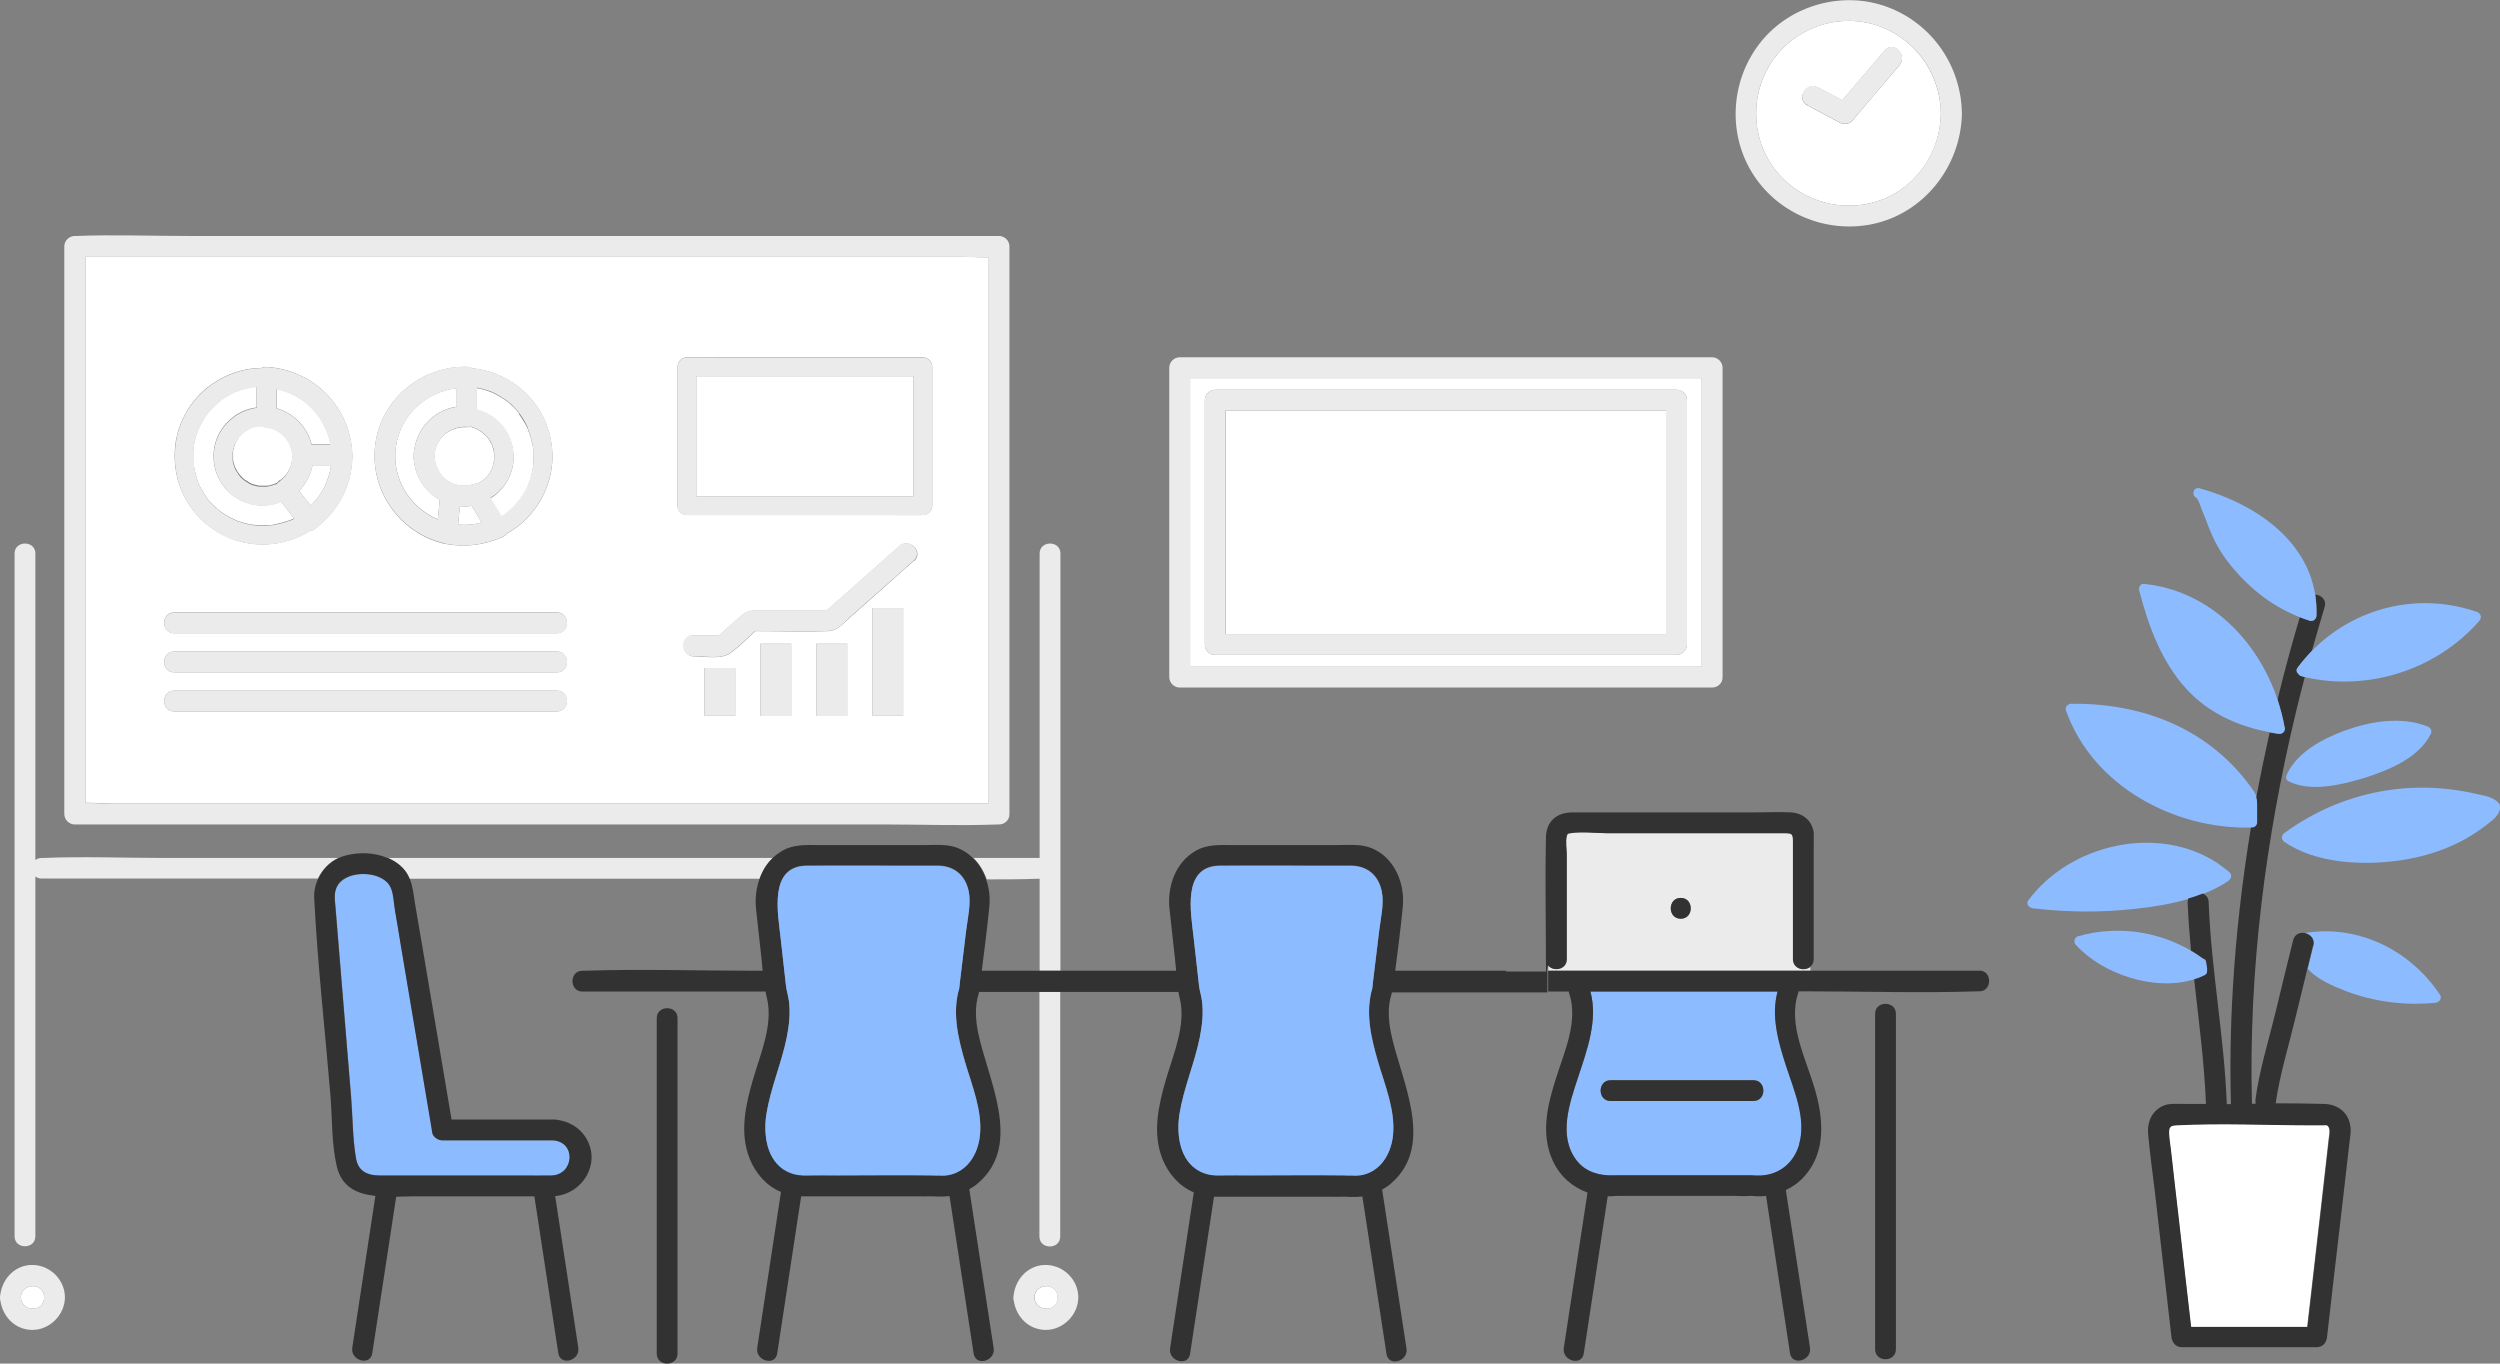
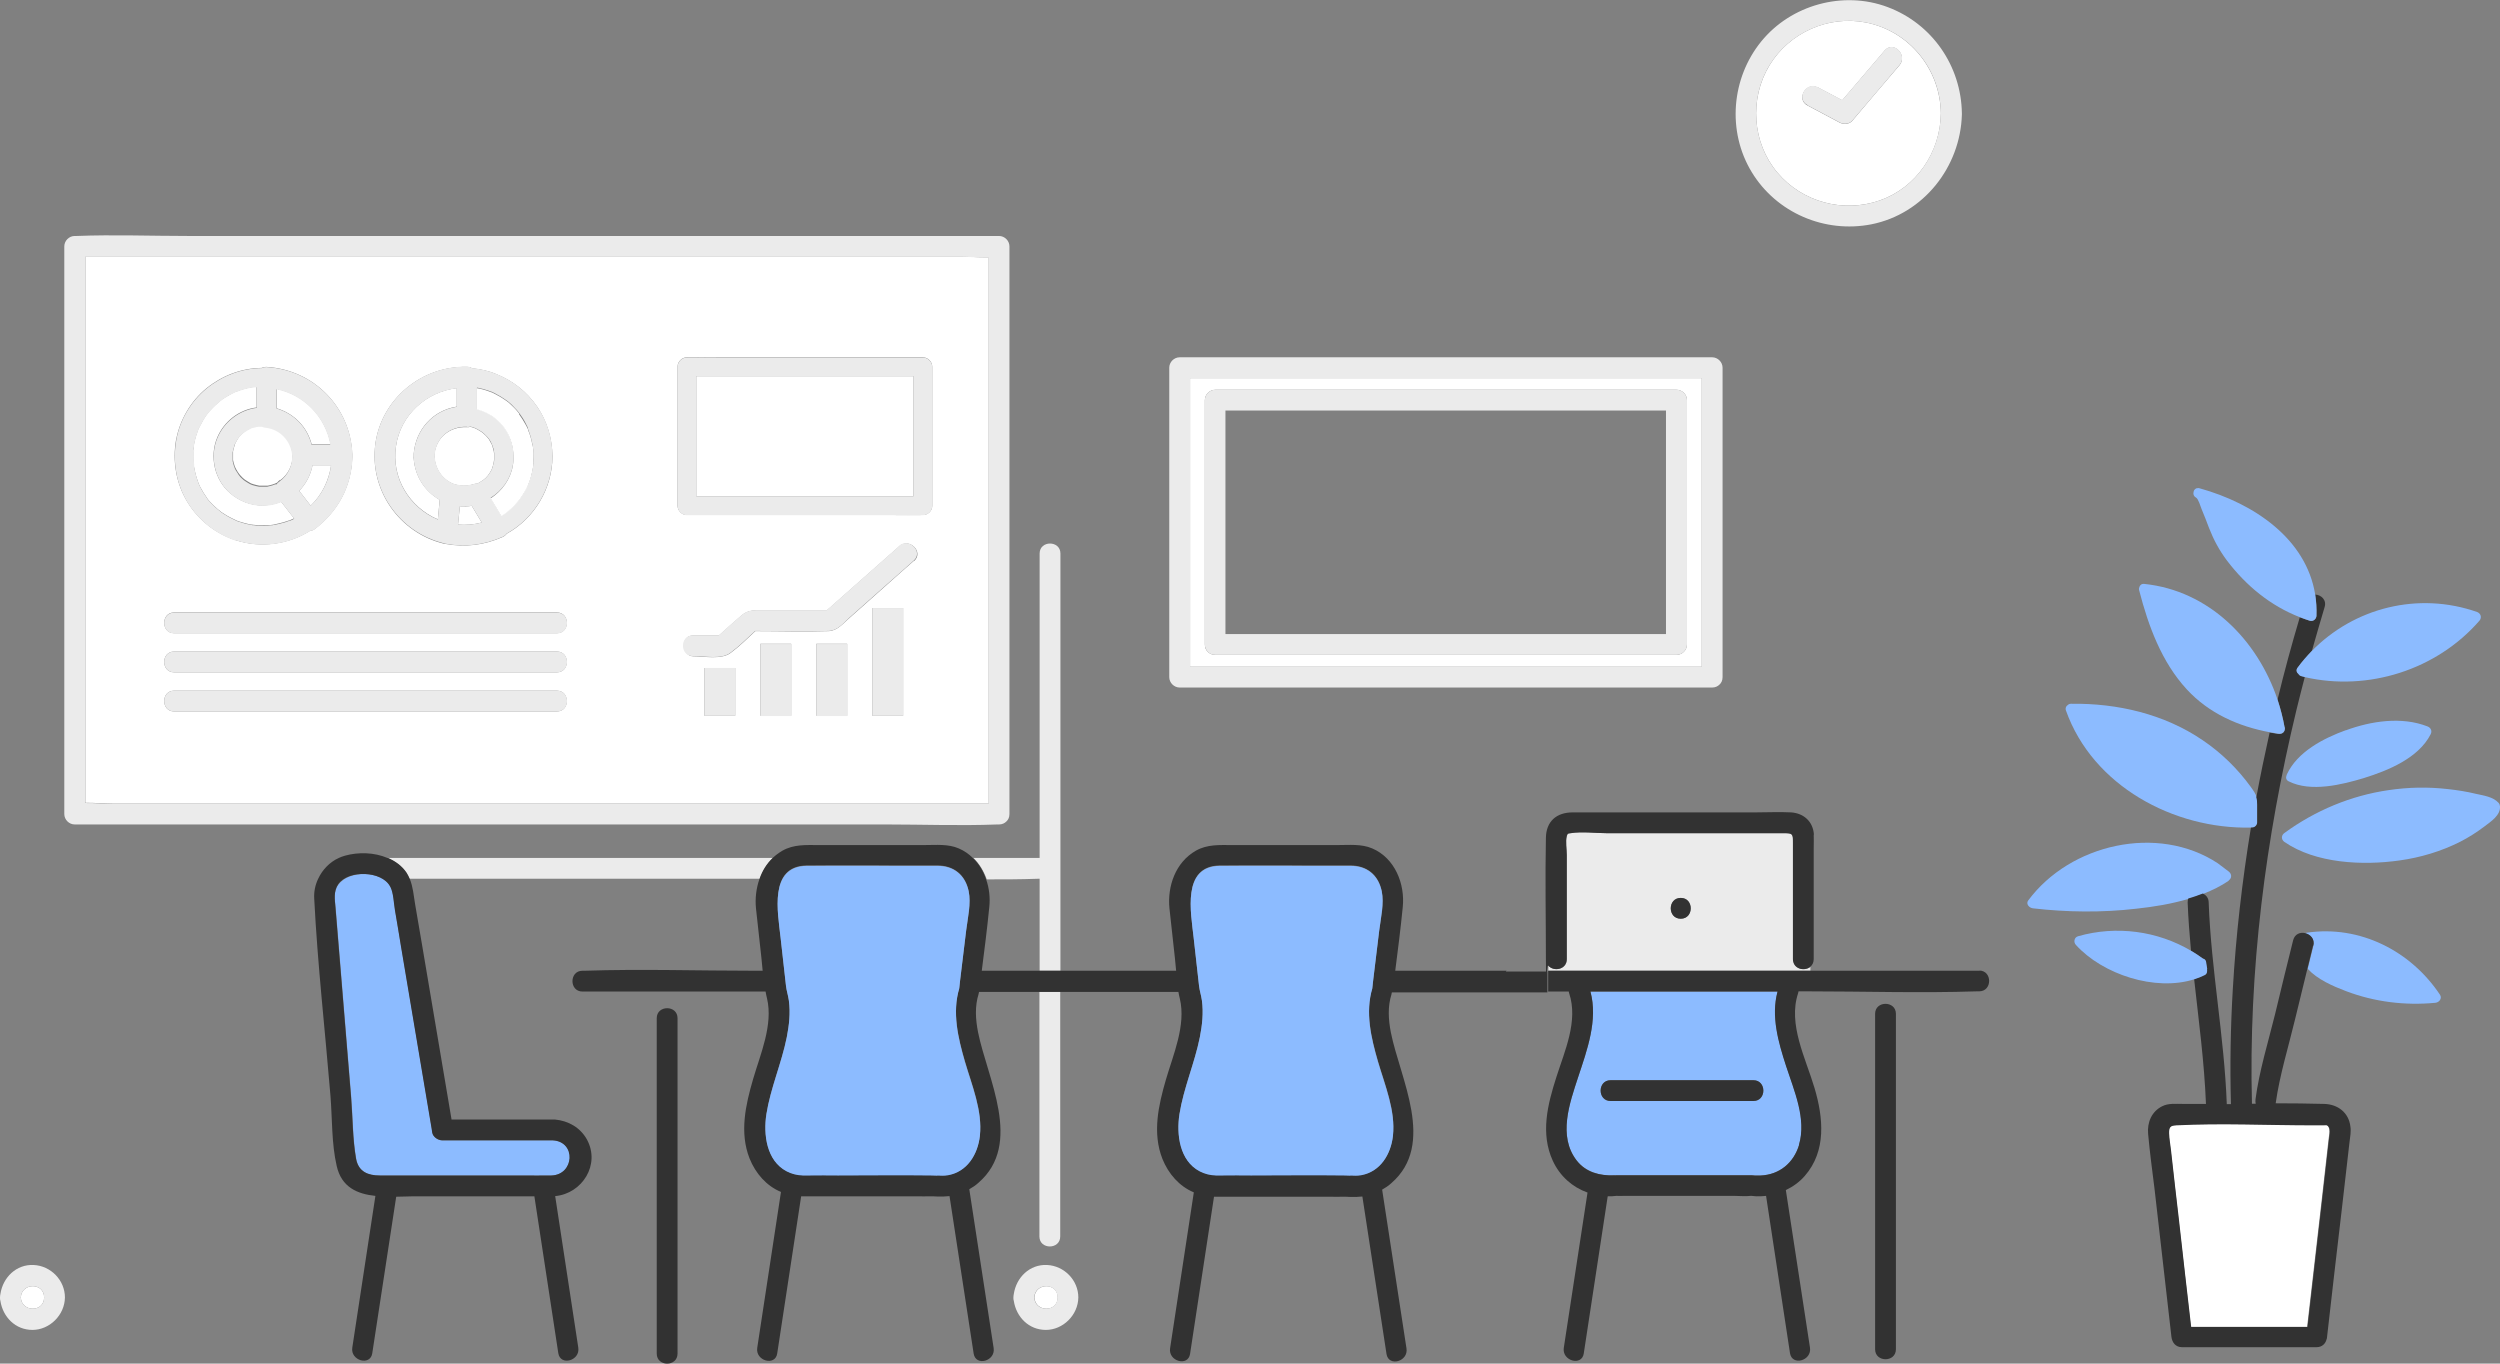
<svg xmlns="http://www.w3.org/2000/svg" id="b" viewBox="0 0 1201.4 655.3">
  <rect x="0" y="0" width="1201.4" height="655.3" fill="#808080" stroke="none" />
  <g id="c">
    <path d="m10,623.5c.4,7.2,11.2,7.2,11.2,0s-10.8-7.2-11.2,0Z" style="fill:#fff; stroke-width:0px;" />
    <path d="m497.1,623.5c.4,7.2,11.2,7.2,11.2,0s-10.8-7.2-11.2,0Z" style="fill:#fff; stroke-width:0px;" />
-     <path d="m589,206.9v97.8h211.7v-107.4h-211.7v9.6Z" style="fill:#fff; stroke-width:0px;" />
    <path d="m903.1,96.4c17.8-6.1,29.4-23.3,29.6-41.9-.3-21.2-15.2-39.6-36.1-43.7-18-3.5-36.7,4.9-46.2,20.5-9.8,16.1-8.4,37.3,3.8,51.7,11.9,14.1,31.5,19.4,48.9,13.4Zm-29.5-54.4c3.9,2.1,7.8,4.1,11.7,6.2,6.8-8,13.6-16,20.4-23.9,4.2-4.9,11.2,2.2,7.1,7.1-7.6,8.9-15.2,17.8-22.7,26.7-1.5,1.7-4.2,1.8-6.1.8-5.1-2.7-10.3-5.5-15.4-8.2-5.7-3-.6-11.6,5-8.6Z" style="fill:#fff; stroke-width:0px;" />
    <path d="m1045.6,540.7c-2.6.1-3.5.8-3.4,3.9.1,2.7.6,5.4.9,8,1.3,11.1,2.6,22.2,3.8,33.3,2,17.2,4,34.5,5.9,51.7h55.9c2.3-20.3,4.7-40.6,7-60.9,1.1-9.7,2.2-19.4,3.3-29.2.2-2,1.2-5.7-.9-6.8-1.6-.8-5-.1-6.7-.1-21.9,0-44.1-1.1-65.9,0Z" style="fill:#fff; stroke-width:0px;" />
    <path d="m571.9,194.9v125.5h245.9v-138.7h-245.9v13.2Zm7.1-2.6c0-2.7,2.3-5,5-5h221.7c2.7,0,5,2.3,5,5v117.4c0,2.7-2.3,5-5,5h-221.7c-1.6,0-2.8-.6-3.6-1.5-.9-.8-1.4-2-1.4-3.5v-117.4Z" style="fill:#fff; stroke-width:0px;" />
    <path d="m861.7,460.9v-55.7c0-4.5,0-4.8-4.4-4.8h-85c-5.6,0-12-.9-17.5,0-1.3.2-1.4,0-1.8,1.4-.7,2.5,0,6.4,0,9v50.1c0,5.1-6.4,6.2-8.9,3.1v2.5h125.9v-1.8c-2.9,2.2-8.2.9-8.2-3.8Zm-54-29.4c6.4,0,6.4,10,0,10s-6.4-10,0-10Z" style="fill:#ebebeb; stroke-width:0px;" />
    <path d="m871.7,401.1c-.4-6.2-4.8-10.3-11-10.7-5.6-.3-11.3,0-16.9,0h-88c-7.8,0-12.8,4.3-12.9,12.3-.4,19.4,0,38.8,0,58.2s.4,2.3,1.1,3.1v-5.2,5.2c2.6,3.1,8.9,2,8.9-3.1v-50.1c0-2.6-.7-6.5,0-9,.4-1.4.5-1.2,1.8-1.4,5.5-.9,12,0,17.5,0h85c4.4,0,4.4.3,4.4,4.8v55.7c0,4.7,5.3,6,8.2,3.8v-6.5,6.5c1.1-.8,1.8-2.1,1.8-3.8v-53.6c0-2.1.1-4.2,0-6.2Z" style="fill:#323232; stroke-width:0px;" />
    <path d="m807.7,431.5c-6.4,0-6.4,10,0,10s6.4-10,0-10Z" style="fill:#323232; stroke-width:0px;" />
    <path d="m764.3,476.5c3.7,13.7-1.6,28.1-5.9,41.1-4.1,12.5-9.8,28.3-.7,40.1,4.4,5.6,11.2,7.4,18,7.1,1.8,0-3.1,0,.9,0,.5,0,1,0,1.4,0,2.7,0,5.4,0,8.2,0h51c1.6,0,3.2,0,4.8,0,3.1.1-.7,0,1,.1,1,0,2.1,0,3.1,0,9.1-.4,15.9-6.1,18.5-14.8,3.7-12.4-2.4-26.1-6.2-37.8-3.7-11.4-7.4-23.9-4.1-35.8h-89.9Zm78.3,52.6h-68.6c-6.4,0-6.4-10,0-10h68.6c6.4,0,6.4,10,0,10Z" style="fill:#8cbbff; stroke-width:0px;" />
    <path d="m842.6,519.1h-68.6c-6.4,0-6.4,10,0,10h68.6c6.4,0,6.4-10,0-10Z" style="fill:#323232; stroke-width:0px;" />
    <path d="m16.2,607.9c-8.4-.4-14.8,6-16,13.9-.1.5-.2,1.1-.2,1.7,0,.6,0,1.2.2,1.7,1.2,7.7,7.2,13.9,15.4,13.9s15.5-7.1,15.6-15.6c0-8.3-6.8-15.2-15-15.6Zm-6.2,15.6c.4-7.2,11.2-7.2,11.2,0s-10.8,7.2-11.2,0Z" style="fill:#ebebeb; stroke-width:0px;" />
    <path d="m503.2,607.9c-8.4-.4-14.8,6-16,13.9-.1.5-.2,1.1-.2,1.7,0,.6,0,1.2.2,1.7,1.2,7.7,7.2,13.9,15.4,13.9s15.5-7.1,15.6-15.6c0-8.3-6.8-15.2-15-15.6Zm-6.2,15.6c.4-7.2,11.2-7.2,11.2,0s-10.8,7.2-11.2,0Z" style="fill:#ebebeb; stroke-width:0px;" />
    <path d="m899.3,107.8c25.1-5,42.8-27.6,43.5-52.7,0-.2,0-.4,0-.6-.3-22.8-14.3-43.1-35.7-51.1-21.3-8-46.4-1.1-60.7,16.5-14.4,17.7-16.5,43.2-4.6,62.8,11.9,19.6,35.1,29.5,57.5,25.1Zm-48.9-76.5c9.5-15.6,28.3-24,46.2-20.5,21,4.1,35.9,22.5,36.1,43.7-.3,18.6-11.8,35.8-29.6,41.9-17.4,6-37,.7-48.9-13.4-12.2-14.4-13.6-35.7-3.8-51.7Z" style="fill:#ebebeb; stroke-width:0px;" />
    <path d="m1201.3,387.2c0-.5-.2-1-.7-1.5-2.6-2.8-7.1-3.4-10.7-4.2-4.5-1.1-9-1.8-13.6-2.3-9.5-1.1-19-.9-28.4.5-18.1,2.6-35.3,9.8-50.1,20.6-1.6,1.1-1.6,3.2,0,4.3,15.1,10.4,37.7,11.4,55.3,8.9,10.1-1.4,20.1-4.4,29.2-9,4.1-2.1,8-4.6,11.7-7.4,3-2.3,7.7-5.3,7.4-9.6,0-.1,0-.2,0-.3Z" style="fill:#8cbbff; stroke-width:0px;" />
    <path d="m1084.9,395.2c0-2.8,0-5.7,0-8.5,0-1.4-.1-2.5-.4-3.5-.5-1.7-1.4-3-2.9-5.1-6.4-8.8-14.1-16.3-23.1-22.4-18.5-12.6-41-17.8-63.2-17.5-.7,0-1.2.2-1.6.6-.8.5-1.3,1.4-.9,2.6,12.8,36.2,51.8,57.2,89.1,56.3.2,0,.3,0,.5,0,1.3,0,2.5-1.1,2.5-2.5Z" style="fill:#8cbbff; stroke-width:0px;" />
    <path d="m1071,423.1c1.7-1.1,1.5-3.2,0-4.3-1.8-1.3-3.6-2.7-5.3-4-28.8-18.9-70.9-9.2-91,17.9-1.3,1.7.5,3.6,2.2,3.8,16.4,1.9,33.2,2.1,49.6.2,8.4-.9,17.1-2.3,25.4-4.8,2.4-.7,4.7-1.5,7-2.4,4.3-1.7,8.4-3.7,12.2-6.3Z" style="fill:#8cbbff; stroke-width:0px;" />
    <path d="m1108.6,448.2c-.4,0-.6.2-.9.3,2.5.6,4.8,2.8,4,6.1-.9,3.7-1.8,7.3-2.7,11,4.7,5.1,12.1,8.3,18.4,10.7,13.7,5.2,28.4,7,43,5.6,1.7-.2,3.3-2,2.2-3.8-14-21.1-38.5-33.6-63.9-29.9Z" style="fill:#8cbbff; stroke-width:0px;" />
    <path d="m1111.7,454.5c.8-3.3-1.4-5.5-4-6.1-2.3-.5-4.9.4-5.7,3.4-2.9,11.8-5.9,23.7-8.7,35.6-3.3,13.4-7.6,27.2-9.4,40.9-.1.8,0,1.5.1,2.1-.6,0-1.2,0-1.8,0-1.7-63.7,6.5-127.5,21.4-189.3,1.3-5.3,2.6-10.5,4-15.8-.5-.1-1-.2-1.5-.4-.8-.2-1.3-.6-1.6-1.2-.8-.7-1.2-1.8-.3-2.9,2.1-2.8,4.4-5.5,6.8-8,2-7,4-14,6.1-21,1.1-3.5-1.6-5.9-4.5-6.1.5,3.2.8,6.6.6,10.2,0,1.6-1.6,2.9-3.2,2.4-1.7-.5-3.3-1.1-4.8-1.7-3.9,13.1-7.5,26.3-10.7,39.6,1.5,4.4,2.6,8.8,3.4,13.4.4,2-1.1,3.4-3.1,3.1-1.4-.2-2.7-.4-4.1-.7-2.3,10.4-4.5,20.8-6.4,31.2.3,1,.4,2.1.4,3.5,0,2.8,0,5.7,0,8.5,0,1.4-1.2,2.5-2.5,2.5-.2,0-.3,0-.5,0-4.2,25.7-7.2,51.6-8.7,77.6-1.1,18.4-1.4,36.9-.9,55.3-.7,0-1.4,0-2,0-1.2-32.5-7.5-64.4-8.7-96.9,0-2.2-1.3-3.6-2.8-4.3-2.3.9-4.6,1.7-7,2.4-.2.5-.3,1.2-.3,1.9.3,7.8.9,15.5,1.6,23.2,1.9,1.1,3.8,2.4,5.6,3.7.7.2,1.3.7,1.5,1.7.2,1.1.3,2.2.5,3.3.2,1.1,0,2.3-1.1,2.8-1.6.8-3.3,1.5-5,2,2.2,20,4.9,40,5.7,60.1-3.7,0-7.4,0-11,0s-7-.4-10,1.1c-5.1,2.5-7.3,7.8-6.8,13.3.8,8.9,2,17.7,3.1,26.6,2.7,23.6,5.4,47.3,8.1,70.9.3,2.7,2,5,5,5h64.8c2.6,0,4.2-1.7,4.7-3.6.2-.4.3-.9.3-1.4,2.3-20.2,4.6-40.4,7-60.6,1.3-11,2.5-22.1,3.8-33.1.3-2.5.8-4.9.4-7.4-.8-6.6-6-10.6-12.5-10.8-7.8-.2-15.6-.3-23.4-.3,1.9-13.5,6.1-27,9.3-40.3,2-8.2,4-16.4,6-24.6.9-3.7,1.8-7.3,2.7-11Zm6.6,86.3c2.1,1.1,1.1,4.8.9,6.8-1.1,9.7-2.2,19.4-3.3,29.2-2.3,20.3-4.7,40.6-7,60.9h-55.9c-2-17.2-4-34.5-5.9-51.7-1.3-11.1-2.6-22.2-3.8-33.3-.3-2.6-.8-5.3-.9-8-.1-3.1.7-3.8,3.4-3.9,21.9-1.1,44,0,65.9,0s5.1-.7,6.7.1Z" style="fill:#323232; stroke-width:0px;" />
    <path d="m1097.9,349.6c-.8-4.5-2-9-3.4-13.4-9.6-28.6-32.9-52.4-64.1-55.6-1.3-.1-2,.6-2.3,1.5-.2.5-.3,1-.1,1.6,4.4,17.1,10.8,34.5,22.9,47.6,10.6,11.5,24.8,17.8,39.9,20.6,1.3.2,2.7.5,4.1.7,2,.3,3.4-1.1,3.1-3.1Z" style="fill:#8cbbff; stroke-width:0px;" />
    <path d="m1060.7,465.7c-.2-1.1-.3-2.2-.5-3.3-.1-1-.8-1.6-1.5-1.7-1.8-1.3-3.7-2.6-5.6-3.7-16.3-9.7-36.1-12.3-54.4-7.1-1.9.5-2.4,2.8-1.1,4.2,12.8,14.1,38,22.5,56.9,16.5,1.7-.5,3.4-1.2,5-2,1.1-.5,1.3-1.8,1.1-2.8Z" style="fill:#8cbbff; stroke-width:0px;" />
    <path d="m1104.5,323.8c.3.6.8,1,1.6,1.2.5.1,1,.2,1.5.4,30.4,7,63.4-3.5,83.9-27.1,1.3-1.5.7-3.5-1.1-4.2-28.3-9.9-59.1-2.1-79.5,18.8-2.4,2.5-4.7,5.1-6.8,8-.8,1.1-.5,2.2.3,2.9Z" style="fill:#8cbbff; stroke-width:0px;" />
    <path d="m1113.2,296c.1-3.5-.1-6.9-.6-10.2-4.3-27-29.6-43.9-55.4-51.1-.4-.2-.8-.2-1.2-.1,0,0-.1,0-.2,0,0,0,0,0-.1,0-.7.2-1.3.8-1.5,1.5,0,0,0,.2,0,.2,0,0,0,0,0,0-.2.6-.2,1.2.1,1.8,0,0,0,0,0,0,0,0,.1.2.2.3.2.3.4.5.8.7,1.2.7,2.1,4.1,2.6,5.3,1.3,3.1,2.5,6.2,3.7,9.4,2.3,5.8,4.8,10.5,8.6,15.6,9.3,12.2,20.9,21.7,35,27.2,1.6.6,3.2,1.2,4.8,1.7,1.6.5,3.1-.8,3.2-2.4Z" style="fill:#8cbbff; stroke-width:0px;" />
    <path d="m1127.3,350.9c-10.7,3.9-23.2,10.3-28.3,21.2,0,.2-.2.4-.2.6-.4,1-.2,2.2,1.1,2.8,10.6,5.3,25.5,1.6,36.1-1.6,11.6-3.6,26.3-9.6,32.1-21.1.8-1.6,0-3.1-1.5-3.7-12.5-4.9-27.2-2.6-39.4,1.9Z" style="fill:#8cbbff; stroke-width:0px;" />
    <path d="m868.6,50.6c5.1,2.7,10.3,5.5,15.4,8.2,1.8,1,4.6.9,6.1-.8,7.6-8.9,15.2-17.8,22.7-26.7,4.2-4.9-2.9-12-7.1-7.1-6.8,8-13.6,16-20.4,23.9-3.9-2.1-7.8-4.1-11.7-6.2-5.7-3-10.7,5.6-5,8.6Z" style="fill:#ebebeb; stroke-width:0px;" />
    <path d="m566.9,171.7c-2.7,0-5,2.3-5,5v148.7c0,2.7,2.3,5,5,5h255.9c1.5,0,2.7-.6,3.5-1.4.9-.8,1.5-2,1.5-3.6v-148.7c0-2.7-2.3-5-5-5h-255.9Zm224.5,10h26.4v138.7h-245.9v-138.7h219.5Z" style="fill:#ebebeb; stroke-width:0px;" />
    <path d="m580.4,313.2c.8.9,2,1.5,3.6,1.5h221.7c2.7,0,5-2.3,5-5v-117.4c0-2.7-2.3-5-5-5h-221.7c-2.7,0-5,2.3-5,5v117.4c0,1.5.6,2.7,1.4,3.5Zm78.5-115.9h141.7v107.4h-211.7v-107.4h70Z" style="fill:#ebebeb; stroke-width:0px;" />
    <path d="m41,152v233.8c4.3-.1,8.9.4,13.1.4h421V123.7c-4.3.1-8.9-.4-13.1-.4H41v28.7Zm312.3,192h-14.8v-23h14.8v23Zm26.9,0h-14.8v-34.6h14.8v34.6Zm26.9,0h-14.8v-34.6h14.8v34.6Zm26.9,0h-14.8v-51.8h14.8v51.8Zm5.2-74.5c-4.4,3.9-8.8,7.7-13.1,11.6-6,5.3-12,10.6-17.9,15.9-3,2.6-5.8,6.1-9.9,6.3-11.7.4-23.6,0-35.3,0-3.9,3.6-7.7,7.4-11.9,10.5-4.4,3.3-12.7,1.6-18,1.6s-6.4-10,0-10h12.4c3.5-3.1,7-6.3,10.6-9.4,3.3-2.9,6-2.7,10.2-2.7h31.1c11.6-10.3,23.2-20.5,34.8-30.8,4.8-4.3,11.9,2.8,7.1,7.1Zm-113.6-34.7v-58.6c0-2.4,2.1-4.5,4.5-4.5s.1,0,.2,0c4.6-.1,9.1,0,13.7,0h99.5c2.4,0,4.5,2.1,4.5,4.5v66.8c.1,2.4-2.1,4.5-4.5,4.5s-.1,0-.2,0c-4.6.1-9.1,0-13.7,0h-99.5c-2.4,0-4.5-2.1-4.5-4.5v-8.2Zm-145.2-21.7c3.1-21.6,22.4-37.3,44.1-36.8.9,0,1.7.3,2.4.7,4,.4,7.9,1.2,11.6,2.8,8,3.2,14.7,8.5,19.6,15.6,4.8,7,7.3,15.4,7.4,23.9,0,15.3-8.6,29.8-22,37.2-.4.6-1.1,1.2-2,1.6-8.9,3.9-17.9,5-27.4,3.3-.2,0-.4,0-.7-.1-21.6-5.2-36.1-26-33-48.1Zm-95.8-1.6c1.7-9.6,7.1-18.8,14.6-24.9,7.5-6.1,16.8-9.7,26.5-9.8.7-.3,1.4-.5,2.2-.5,22.8,1.3,40.6,19.3,41.4,42.2,0,.2,0,.5,0,.7,0,.3,0,.5,0,.8-.5,14-7.1,26-18.3,34.4-.5.4-1.2.6-1.9.6-10.5,6.7-23.9,8.5-35.8,4.6-9.6-3.1-17.9-9.6-23.2-18.3-5.5-8.9-7.3-19.7-5.5-30Zm-1,82.8h184c6.4,0,6.4,10,0,10H83.7c-6.4,0-6.4-10,0-10Zm0,18.8h184c6.4,0,6.4,10,0,10H83.7c-6.4,0-6.4-10,0-10Zm0,18.8h184c6.4,0,6.4,10,0,10H83.7c-6.4,0-6.4-10,0-10Z" style="fill:#fff; stroke-width:0px;" />
    <path d="m111.9,217.2s0,0,0,.1c0,0,0,0,0,0,0,0,0-.1,0-.1Z" style="fill:#fff; stroke-width:0px;" />
    <path d="m111.8,217.4c-.1.7,0,.2,0,0h0s0,0,0,0Z" style="fill:#fff; stroke-width:0px;" />
    <path d="m124.3,204.7s0,0,.1,0c0,0,.1,0,.2,0-.2,0-.3,0-.3,0Z" style="fill:#fff; stroke-width:0px;" />
-     <path d="m124.6,204.7s0,0,0,0c.1,0,.2,0,0,0Z" style="fill:#fff; stroke-width:0px;" />
    <path d="m134.5,230.9c4-2.9,6.2-7.4,6.1-12.4-.5-6.9-5.6-12.6-12.6-13.4-.7,0-1.4-.3-2-.5-.5,0-1,0-1.4,0,0,0-.1,0-.2,0,0,0,0,0-.1,0-.2,0-.4,0-.7.1-.5.1-1,.2-1.5.4-.3,0-.8.2-1.2.3,0,0-.1.1-.3.2-.2,0-.4.2-.6.3-.8.4-1.6.9-2.3,1.4,0,0-.6.5-.8.6-.4.3-.7.7-1.1,1-.3.3-.6.6-.9,1,0,0-.2.2-.2.3,0,0,0,0,0,0-.5.8-1,1.6-1.4,2.4,0,.2-.2.4-.3.6,0,0-.1.2-.1.4,0,0,0,0,0,0,0,.2-.1.4-.2.6-.3.9-.5,1.8-.7,2.7,0,0,0,0,0,0,0,.2,0,.5,0,.6,0,.5,0,.9,0,1.4,0,.6,0,1.2,0,1.7,0,0,0,.1,0,.2,0,.1,0,.2,0,.3.2.9.4,1.8.7,2.6,0,.3.2.5.3.8.2.3.3.7.5,1,.4.8.9,1.5,1.4,2.2,0,0,0,0,0,0,.1.2.3.3.4.5.3.4.7.7,1,1.1.3.3.6.6,1,.9.1.1.2.2.4.3,0,0,0,0,0,0,.8.5,1.5,1,2.4,1.5.3.2.7.4,1.1.5.2,0,.5.2.6.2,1,.3,1.9.5,2.9.7,0,0,0,0,.1,0,.2,0,.3,0,.4,0,.5,0,.9,0,1.4,0,.5,0,1,0,1.5,0,.2,0,.3,0,.5,0,0,0,0,0,0,0,.8-.2,1.6-.3,2.4-.6.4-.1.8-.3,1.1-.4.1,0,.5-.2.7-.3.1,0,.3-.1.4-.2.4-.5.9-1,1.5-1.4Z" style="fill:#fff; stroke-width:0px;" />
    <path d="m208.8,219.3c.2,5.9,3.6,11.1,9.2,13.3,3.5,1.1,6.4,1.1,9.9,0,.5-.2,1.1-.2,1.6-.2.1,0,.2,0,.3-.2.7-.4,1.4-.9,2.1-1.3-.3.2.4-.3.7-.5.3-.3.6-.5.9-.8.3-.3.6-.7.9-1,.1-.1.4-.5.3-.4,0,0,0,0,0,0,.5-.7.9-1.3,1.3-2.1.2-.4.4-.7.5-1.1,0,0,0,0,0,0,0,0,0,0,0-.1.3-.8.6-1.7.7-2.5,0-.4.2-.8.2-1.2-.2.8,0,.2,0-.2,0-.8,0-1.7,0-2.5,0,0,0-.4,0-.6,0,0-.1-.7-.1-.9-.2-.8-.4-1.5-.6-2.3,0,0-.1-.4-.2-.6,0-.1-.2-.6-.3-.7-.4-.7-.8-1.5-1.2-2.2-.2-.3-.4-.5-.6-.8.6.9,0,0-.2-.2-.5-.6-1-1.1-1.6-1.6-.3-.3-.6-.5-.9-.8.6.6,0,0-.3-.2-.6-.4-1.3-.8-2-1.2-.3-.2-.7-.3-1-.5.1,0,.2,0,.2.1.1,0,.2,0,0,0-.1,0-.3-.1-.4-.2-.7-.3-1.5-.5-2.2-.7-.5.2-1,.3-1.6.2-8.5-.4-15.4,5.4-15.7,14.1Z" style="fill:#fff; stroke-width:0px;" />
    <path d="m334.6,184.5v54c3.1,0,6.3,0,9.4,0h95v-57.7c-3.1,0-6.3,0-9.4,0h-95v3.7Z" style="fill:#fff; stroke-width:0px;" />
    <path d="m36,396.2h389.5c17.9,0,35.9.7,53.8,0,.3,0,.5,0,.8,0,1.5,0,2.7-.6,3.5-1.4.9-.8,1.5-2,1.5-3.6V118.4c0-2.7-2.3-5-5-5H90.5c-17.9,0-35.9-.7-53.8,0-.3,0-.5,0-.8,0-2.7,0-5,2.3-5,5v272.8c0,2.7,2.3,5,5,5ZM186.2,123.4h275.7c4.1,0,8.7.5,13.1.4v262.5H54c-4.1,0-8.7-.5-13.1-.4V123.4h145.3Z" style="fill:#ebebeb; stroke-width:0px;" />
    <path d="m499.5,476.5v117.7c0,6.4,10,6.4,10,0v-117.7h-10Z" style="fill:#ebebeb; stroke-width:0px;" />
    <path d="m371.6,412.3h-185.4c3.6,1.5,6.8,3.9,9,7.1.6.9,1.1,1.9,1.5,2.9h168.5c1.3-3.8,3.4-7.2,6.3-10Z" style="fill:#ebebeb; stroke-width:0px;" />
-     <path d="m162.7,412.3h-83.7c-19.3,0-38.8-.8-58.1,0-.3,0-.5,0-.8,0-1.3,0-2.3.4-3.1,1v-147.3c0-6.4-10-6.4-10,0v328.1c0,6.4,10,6.4,10,0v-172.9c.8.6,1.8,1,3.1,1h132.7c2-4.3,5.5-8,9.9-10Z" style="fill:#ebebeb; stroke-width:0px;" />
    <path d="m474.1,422.6c8.1,0,16.3,0,24.4-.3.3,0,.5,0,.8,0s.2,0,.3,0v44.2h10v-200.5c0-6.4-10-6.4-10,0v146.3c0,0-.2,0-.3,0h-31.5c2.9,2.8,5,6.4,6.4,10.3Z" style="fill:#ebebeb; stroke-width:0px;" />
    <path d="m315.6,489.3v161.2c0,6.4,10,6.4,10,0v-161.2c0-6.4-10-6.4-10,0Z" style="fill:#323232; stroke-width:0px;" />
    <path d="m901.1,487.2v161.2c0,6.4,10,6.4,10,0v-161.2c0-6.4-10-6.4-10,0Z" style="fill:#323232; stroke-width:0px;" />
    <path d="m162.6,425c-2.4,3.5-1.7,7.2-1.3,11.1,2.5,30.4,5,60.7,7.5,91.1.8,9.8.7,20.1,2.4,29.7,1.1,6.3,5.8,8,11.4,8h68.4c4.7,0,9.4.1,14,0,11.2-.3,12.2-16.3.7-16.9h-53.1c-2,0-4.5-1.5-4.8-3.7-.1-.7-.2-1.3-.3-2-4.9-29.1-9.8-58.3-14.7-87.4-1-5.8-2-11.6-2.9-17.4-.6-3.4-.7-8.3-2.2-11.3-3.9-7.8-20.2-8.2-25-1.1Z" style="fill:#8cbbff; stroke-width:0px;" />
    <path d="m186.2,412.3c-6.3-2.7-14-2.9-20.4-1.1-1.1.3-2.1.7-3,1.1-4.4,2-7.9,5.7-9.9,10-1.4,2.9-2.1,6.2-1.9,9.5,1.6,31.6,5.2,63.2,7.8,94.7.9,11,.5,23.1,3,33.8,2.3,10.3,10,13.5,18.6,14.4-3.7,24.3-7.4,48.6-11.1,72.9-1,6.3,8.7,9,9.6,2.7,3.8-25.1,7.7-50.2,11.5-75.2,2.9,0,5.7-.2,8.3-.2h55c1,0,2.1,0,3.1,0,3.8,25.1,7.7,50.3,11.5,75.4,1,6.3,10.6,3.6,9.6-2.7-3.7-24.3-7.4-48.5-11.1-72.8,13-1.2,21.9-15.2,15.2-27.3-3.2-5.7-8.9-8.9-15.3-9.5-.3,0-.5,0-.8,0-.2,0-.4,0-.6,0h-48.3c-4.7-28-9.5-56.1-14.2-84.1-1.1-6.4-2.2-12.9-3.3-19.3-.7-4.2-1-8.4-2.6-12.3-.4-1-.9-1.9-1.5-2.9-2.2-3.3-5.4-5.6-9-7.1Zm1.4,13.9c1.5,3,1.6,7.8,2.2,11.3,1,5.8,2,11.6,2.9,17.4,4.9,29.1,9.8,58.3,14.7,87.4.1.7.2,1.3.3,2,.4,2.1,2.8,3.7,4.8,3.7h53.1c11.4.6,10.4,16.6-.7,16.9-4.7.1-9.4,0-14,0h-68.4c-5.5,0-10.2-1.7-11.4-8-1.7-9.6-1.6-19.9-2.4-29.7-2.5-30.4-5-60.7-7.5-91.1-.3-3.9-1-7.6,1.3-11.1,4.8-7.1,21.1-6.6,25,1.1Z" style="fill:#323232; stroke-width:0px;" />
    <path d="m724,466.5h-53.5c1.3-10.2,2.6-20.3,3.6-30.5,1.2-11.2-3.8-23.7-14.7-28.3-5.1-2.2-10.9-1.6-16.3-1.6h-51.1c-6,0-11.8-.4-17.3,2.7-9.8,5.6-13.8,17.1-12.7,27.8.8,7.9,1.8,15.8,2.6,23.7.2,2.1.4,4.1.6,6.2h-93.4c1.3-10.2,2.6-20.3,3.6-30.5.5-4.5,0-9.1-1.5-13.4-1.3-3.9-3.4-7.5-6.4-10.3-1.9-1.9-4.2-3.5-6.8-4.6-5.1-2.2-10.9-1.6-16.3-1.6h-51.1c-6,0-11.8-.4-17.3,2.7-1.7,1-3.3,2.2-4.7,3.5-2.9,2.8-5,6.2-6.3,10-1.6,4.5-2.2,9.5-1.7,14.3.8,7.9,1.8,15.8,2.6,23.7.2,2.1.4,4.1.6,6.2h-4c-27.1,0-54.4-.9-81.5,0-.4,0-.7,0-1.1,0-6.4,0-6.4,10,0,10h88c.2,1.1.4,2.2.7,3.3,3,12.7-3.2,26.8-6.7,38.8-3.6,12.4-6.6,25.6-1.7,38.1,2.9,7.2,8.1,13.2,15.1,16.1-3.8,25-7.6,49.9-11.4,74.9-1,6.3,8.7,9,9.6,2.7,3.8-25.2,7.7-50.3,11.5-75.5,1.1,0,2.2,0,3.3,0,.8,0,1.5,0,1.7,0,0,0-.4,0-1,0,.6,0,1.3,0,1.9,0h48.8c2.8,0,5.6.1,8.3,0,.4,0,.9,0,1.3,0-2.7,0,0,0,1.1.1,2,.1,3.9,0,5.9-.2,3.9,25.2,7.7,50.5,11.6,75.7,1,6.3,10.6,3.6,9.6-2.7-3.9-25.4-7.8-50.9-11.7-76.3,1.6-.9,3.1-1.9,4.4-3.1,21.6-18.7,4.2-50.3-.2-72.4-1.2-6.2-1.6-12.4.3-18.4,0-.3.1-.6.2-.9h95.8c.2,1.1.4,2.2.7,3.3,3,12.7-3.2,26.8-6.7,38.8-3.6,12.4-6.6,25.6-1.7,38.1,2.9,7.2,8.1,13.2,15.1,16.1-3.8,25-7.6,49.9-11.4,74.9-1,6.3,8.7,9,9.6,2.7,3.8-25.2,7.7-50.3,11.5-75.5,1.1,0,2.2,0,3.3,0,.8,0,1.5,0,1.7,0,0,0-.4,0-1,0,.6,0,1.3,0,1.9,0h48.8c2.8,0,5.6.1,8.3,0,.4,0,.9,0,1.3,0-2.7,0,0,0,1.1.1,2,.1,3.9,0,5.9-.2,3.9,25.2,7.7,50.5,11.6,75.7,1,6.3,10.6,3.6,9.6-2.7-3.9-25.4-7.8-50.9-11.7-76.3,1.6-.9,3.1-1.9,4.4-3.1,21.6-18.7,4.2-50.3-.2-72.4-1.2-6.2-1.6-12.4.3-18.4,0-.3.1-.6.2-.9h74.7v-10h-20Zm-336.2,98.4s0,0,0,0c0,0,0,0,0,0Zm83.1-19.2c-1,8.9-6.1,17.3-15.4,18.9-1.7.3-3.7.2-5.5.1,2.6.2-1.6,0-2.3,0-15-.2-30,0-45,0s-9.1-.1-13.6,0c-.2,0-.5,0-.7,0,0,0,0,0,0,0-.9,0-1.7,0-2.6,0-2.7,0-5.4-.7-7.8-2-9.6-5.1-11.2-17.7-9.7-27.4,2-12.6,7.3-24.5,9.8-37,1.2-5.8,1.8-11.7,1-17.6-.4-2.8-1.1-4.6-1.4-7.2-.9-7.7-1.7-15.5-2.6-23.2-1.3-11.9-5.7-34.2,12.6-34.4,14.6-.1,29.1,0,43.7,0h19.1c7.7,0,13.3,4.3,15,12.2,1.3,5.9-.4,13-1.2,18.9-1,8-1.9,15.9-2.9,23.9-.1,1.2-.3,2.5-.4,3.7-3.5,11.7-.6,23.9,2.7,35.3,3.3,11.3,8.5,23.6,7.2,35.6Zm115.4,19.2s0,0,0,0c0,0,0,0,0,0Zm83.1-19.2c-1,8.9-6.1,17.3-15.4,18.9-1.7.3-3.7.2-5.5.1,2.6.2-1.6,0-2.3,0-15-.2-30,0-45,0s-9.1-.1-13.6,0c-.2,0-.5,0-.7,0,0,0,0,0,0,0-.9,0-1.7,0-2.6,0-2.7,0-5.4-.7-7.8-2-9.6-5.1-11.2-17.7-9.7-27.4,2-12.6,7.3-24.5,9.8-37,1.2-5.8,1.8-11.7,1-17.6-.4-2.8-1.1-4.6-1.4-7.2-.9-7.7-1.7-15.5-2.6-23.2-1.3-11.9-5.7-34.2,12.6-34.4,14.6-.1,29.1,0,43.7,0h19.1c7.7,0,13.3,4.3,15,12.2,1.3,5.9-.4,13-1.2,18.9-1,8-1.9,15.9-2.9,23.9-.1,1.2-.3,2.5-.4,3.7-3.5,11.7-.6,23.9,2.7,35.3,3.3,11.3,8.5,23.6,7.2,35.6Z" style="fill:#323232; stroke-width:0px;" />
    <path d="m951.5,466.5h-81.6v9.1-9.1h-125.9v10h9.9c0,.3.1.6.2.9,4.4,13.3-2.2,27.7-6.2,40.3-4.2,13.1-7.7,27-1.7,40.1,3.4,7.4,9.4,12.7,16.7,15.3-3.8,24.9-7.6,49.7-11.4,74.6-1,6.3,8.7,9,9.6,2.7,3.8-25.2,7.7-50.3,11.5-75.5,1.4,0,2.7,0,4.1-.2,0,0,.2,0,.4,0,.9.1,1.9,0,2.9,0h53.7c2.4,0,5.1.3,7.5,0,.3,0,.5,0,.6,0,.7,0,1.5.2,2.2.2,1.6,0,3.2,0,4.7-.2,3.8,25.2,7.7,50.4,11.5,75.6,1,6.3,10.6,3.6,9.6-2.7-3.9-25.2-7.7-50.4-11.6-75.7,3.4-1.6,6.6-3.9,9.1-6.8,10.5-12,8.9-28,4.7-42.2-4.2-14.2-12.9-30.7-7.9-45.6,0-.3.2-.6.2-.9h4.2c27.1,0,54.4.9,81.5,0,.4,0,.7,0,1.1,0,6.4,0,6.4-10,0-10Zm-86.9,83.6c-2.6,8.7-9.4,14.4-18.5,14.8-1,0-2.1,0-3.1,0-1.7,0,2.1,0-1-.1-1.6,0-3.2,0-4.8,0h-51c-2.7,0-5.4,0-8.2,0-.5,0-1,0-1.4,0-4,.2.9,0-.9,0-6.8.3-13.6-1.4-18-7.1-9.1-11.7-3.4-27.6.7-40.1,4.3-13,9.6-27.4,5.9-41.1h89.9c-3.2,11.9.4,24.4,4.1,35.8,3.8,11.7,9.9,25.4,6.2,37.8Z" style="fill:#323232; stroke-width:0px;" />
    <rect x="419.2" y="292.2" width="14.8" height="51.8" style="fill:#ebebeb; stroke-width:0px;" />
    <rect x="392.3" y="309.5" width="14.8" height="34.6" style="fill:#ebebeb; stroke-width:0px;" />
    <rect x="365.4" y="309.5" width="14.8" height="34.6" style="fill:#ebebeb; stroke-width:0px;" />
    <rect x="338.5" y="321" width="14.8" height="23" style="fill:#ebebeb; stroke-width:0px;" />
    <path d="m432.1,262.4c-11.6,10.3-23.2,20.5-34.8,30.8h-31.1c-4.2,0-6.8-.2-10.2,2.7-3.6,3.1-7.1,6.2-10.6,9.4h-12.4c-6.4,0-6.4,10,0,10s13.5,1.7,18-1.6c4.2-3.1,8-6.9,11.9-10.5,11.8,0,23.6.4,35.3,0,4.2-.1,7-3.6,9.9-6.3,6-5.3,12-10.6,17.9-15.9,4.4-3.9,8.8-7.7,13.1-11.6,4.8-4.3-2.3-11.3-7.1-7.1Z" style="fill:#ebebeb; stroke-width:0px;" />
    <path d="m83.7,304.4h184c6.4,0,6.4-10,0-10H83.7c-6.4,0-6.4,10,0,10Z" style="fill:#ebebeb; stroke-width:0px;" />
    <path d="m83.7,323.1h184c6.4,0,6.4-10,0-10H83.7c-6.4,0-6.4,10,0,10Z" style="fill:#ebebeb; stroke-width:0px;" />
    <path d="m83.7,341.9h184c6.4,0,6.4-10,0-10H83.7c-6.4,0-6.4,10,0,10Z" style="fill:#ebebeb; stroke-width:0px;" />
    <path d="m330.1,247.6h99.5c4.6,0,9.2.1,13.7,0,0,0,.1,0,.2,0,2.4,0,4.6-2.1,4.5-4.5v-66.8c0-2.4-2.1-4.5-4.5-4.5h-99.5c-4.6,0-9.2-.1-13.7,0,0,0-.1,0-.2,0-2.4,0-4.5,2.1-4.5,4.5v66.8c0,2.4,2.1,4.5,4.5,4.5Zm38.4-66.8h61.1c3.1,0,6.3,0,9.4,0v57.7h-95c-3.1,0-6.3,0-9.4,0v-57.7h33.9Z" style="fill:#ebebeb; stroke-width:0px;" />
    <path d="m231.5,251.1c-1.6-2.7-3.2-5.4-4.8-8-1.9.3-3.8.3-5.7.2-.3,2.9-.6,5.9-.9,8.8,3.8.3,7.7,0,11.4-1Z" style="fill:#fff; stroke-width:0px;" />
    <path d="m210.4,249.6c.3-3.1.6-6.3.9-9.4-7.2-4.2-11.8-11.2-12.5-19.8,0-.4-.1-.8,0-1.2,0-.4,0-.8,0-1.1.9-11.7,9.4-21,20.7-22.7v-8.9c-14.6,1.8-27,12.7-29.2,27.9-2.3,15.3,6.5,29.3,20.1,35.2Z" style="fill:#fff; stroke-width:0px;" />
    <path d="m213.4,261.2c.2,0,.4,0,.7.1,9.5,1.8,18.5.6,27.4-3.3.9-.4,1.6-1,2-1.6,13.4-7.4,21.9-21.8,22-37.2,0-8.5-2.5-16.9-7.4-23.9-4.9-7.1-11.6-12.4-19.6-15.6-3.7-1.5-7.6-2.4-11.6-2.8-.7-.4-1.5-.7-2.4-.7-21.6-.5-41,15.2-44.1,36.8-3.1,22.1,11.4,42.9,33,48.1Zm-23.1-46.7c2.2-15.1,14.6-26.1,29.2-27.9v8.9c-11.3,1.7-19.8,11-20.7,22.7,0,.3,0,.7,0,1.1,0,.4,0,.8,0,1.2.7,8.6,5.2,15.6,12.5,19.8-.3,3.1-.6,6.3-.9,9.4-13.6-5.8-22.4-19.9-20.1-35.2Zm63.3-8.7c0,.2.1.3.2.5.2.5.4.9.5,1.4.7,1.9,1.2,3.9,1.6,5.9,0,.1.1.6.2.9,0,.5.1,1,.2,1.5,0,1.1.1,2.2.1,3.3,0,1,0,2-.1,3,0,.4,0,.7-.1,1.1,0,.1,0,.3,0,.4,0,0,0,.1,0,.2-.3,1.7-.6,3.3-1.1,5-.3.9-.6,1.8-.9,2.7,0,0-.2.5-.2.6-.1.3-.3.6-.4.9-.7,1.5-1.6,3-2.5,4.5-.5.7-1,1.4-1.5,2.2.6-.9,0,0-.2.2-.3.4-.6.7-.9,1.1-1.1,1.3-2.3,2.5-3.6,3.6-.3.3-.6.5-.9.8-.1.1-.3.2-.4.3,0,0,0,0,0,0-.7.5-1.3,1-2,1.4-.2.2-.5.3-.7.4-1.7-2.8-3.4-5.7-5.1-8.5,5.6-3.5,9.7-9.2,10.7-15.9,1.3-8.3-1.6-17.1-8.4-22.4-2.7-2.1-5.7-3.6-8.9-4.5v-10.1c.1,0,.2,0,.3,0,1.8.4,3.5.8,5.2,1.4.4.2.8.3,1.3.5.1,0,.2,0,.2,0,0,0,.1,0,.2.1.9.4,1.7.8,2.5,1.3,1.6.8,3,1.8,4.5,2.8,0,0,0,0,0,0,0,0,.2.2.3.2.3.3.7.6,1,.8.7.6,1.4,1.2,2,1.9.6.6,1.1,1.2,1.7,1.8.3.3.6.7.8,1,.1.1.2.3.3.4,0,0,0,0,.1.1,1.1,1.5,2.1,3,2.9,4.6.4.7.8,1.5,1.1,2.2Zm-29.1-.6c.5,0,1.1,0,1.6-.2.8.2,1.5.4,2.2.7.2,0,.3.1.4.2,0,0-.1,0-.2-.1.3.2.7.3,1,.5.7.4,1.3.8,2,1.2.4.3.9.8.3.2.3.3.6.5.9.8.6.5,1.1,1.1,1.6,1.6.2.2.8,1.2.2.2.2.3.4.5.6.8.5.7.9,1.4,1.2,2.2,0,.1.2.5.3.7,0,.2.2.5.2.6.3.7.5,1.5.6,2.3,0,.2.1.9.1.9,0,.3,0,.6,0,.6,0,.8,0,1.7,0,2.5,0,.4-.2,1,0,.2,0,.4-.1.8-.2,1.2-.2.9-.5,1.7-.7,2.5,0,0,0,.1,0,.1,0,0,0,0,0,0-.2.4-.4.7-.5,1.1-.4.7-.8,1.4-1.3,2.1,0,0,0,0,0,0,0-.1-.2.3-.3.4-.3.3-.6.7-.9,1-.3.3-.6.6-.9.8-.2.2-.9.7-.7.5-.7.5-1.4.9-2.1,1.3,0,0-.2.1-.3.2-.5,0-1.1,0-1.6.2-3.5,1-6.4,1-9.9,0-5.6-2.2-8.9-7.4-9.2-13.3.3-8.7,7.2-14.5,15.7-14.1Zm-3.5,38.1c1.9.1,3.8,0,5.7-.2,1.6,2.7,3.2,5.4,4.8,8-3.7,1-7.5,1.3-11.4,1,.3-2.9.6-5.9.9-8.8Zm28.4-44.5c-.1-.2-.1-.2,0,0h0Z" style="fill:#ebebeb; stroke-width:0px;" />
    <path d="m249.5,198.8c-.1-.1-.2-.3-.3-.4-.3-.3-.6-.7-.8-1-.5-.6-1.1-1.2-1.7-1.8-.7-.7-1.3-1.3-2-1.9-.3-.3-.7-.6-1-.8,0,0-.2-.2-.3-.2,0,0,0,0,0,0-1.4-1-2.9-2-4.5-2.8-.8-.4-1.7-.9-2.5-1.3,0,0-.2,0-.2-.1,0,0-.1,0-.2,0-.4-.2-.8-.3-1.3-.5-1.7-.6-3.4-1.1-5.2-1.4-.1,0-.2,0-.3,0v10.1c3.2.9,6.2,2.3,8.9,4.5,6.7,5.3,9.7,14.1,8.4,22.4-1.1,6.7-5.2,12.3-10.7,15.9,1.7,2.8,3.4,5.7,5.1,8.5.2-.1.5-.3.7-.4.7-.4,1.4-.9,2-1.4,0,0,0,0,0,0,.1-.1.3-.2.4-.3.3-.3.6-.5.9-.8,1.3-1.1,2.5-2.3,3.6-3.6.3-.4.6-.7.9-1.1.1-.1.8-1.1.2-.2.5-.7,1-1.4,1.5-2.2.9-1.4,1.8-2.9,2.5-4.5.1-.3.3-.6.4-.9,0-.2.2-.5.2-.6.3-.9.7-1.8.9-2.7.5-1.6.8-3.3,1.1-5,0,0,0-.2,0-.2,0-.1,0-.3,0-.4,0-.4,0-.7.1-1.1,0-1,.1-2,.1-3,0-1.1,0-2.2-.1-3.3,0-.5,0-1-.2-1.5,0-.3-.1-.7-.2-.9-.4-2-.9-4-1.6-5.9-.2-.5-.4-.9-.5-1.4,0-.2-.1-.3-.2-.5-.3-.8-.7-1.5-1.1-2.2-.9-1.6-1.8-3.1-2.9-4.6,0,0,0,0-.1-.1Z" style="fill:#fff; stroke-width:0px;" />
    <path d="m249.5,198.8c-.1-.2-.1-.2,0,0h0Z" style="fill:#fff; stroke-width:0px;" />
    <path d="m228.7,205.8c.2,0,.1,0,0,0h0Z" style="fill:#ebebeb; stroke-width:0px;" />
    <path d="m133,187v9.2c8.4,2.6,14.5,8.8,16.8,17.3h9.1c-2.5-13.3-12.6-23.8-25.8-26.6Z" style="fill:#fff; stroke-width:0px;" />
    <path d="m93.2,223.8c0,0,0,.1,0,.1,0,.6.2,1.1.3,1.7.2,1,.4,2,.7,3,.3,1.1.7,2.2,1.1,3.3,0,0,0,.1,0,.2,0,.1.1.3.2.4.2.5.5,1,.7,1.5,1,1.9,2.1,3.7,3.4,5.5,0,0,0,.1.1.2,0,0,0,0,0,0,.1.2.3.3.4.5.3.4.7.8,1.1,1.2.7.7,1.3,1.4,2.1,2.1.8.8,1.7,1.5,2.6,2.2,0,0,0,0,0,0,.2.1.4.3.5.4.4.3.9.6,1.4.9,1.8,1.2,3.7,2.1,5.6,3,.1,0,.3.1.4.2.2,0,.4.2.6.2.5.2,1.1.4,1.6.5,1,.3,1.9.6,2.9.8.7.2,1.3.3,2,.4.2,0,.5,0,.7.1.3,0,.4,0,.3,0,1,.1,2,.2,2.9.2,1.3,0,2.7,0,4,0,.7,0,1.4-.1,2-.2,0,0,0,0,.1,0,.3,0,.7-.1,1-.2,1.4-.3,2.8-.6,4.2-1,.5-.2,1-.3,1.6-.5.4-.1.8-.3,1.2-.4,0,0,.1,0,.2,0,.7-.3,1.4-.7,2.2-1-2.1-2.7-4.1-5.3-6.2-8-2.8,1.1-5.8,1.7-8.9,1.8-5.8,0-11.1-2.1-15.5-5.8-7.6-6.4-10.2-17.7-6.3-26.9,3.3-7.8,10.6-13.4,18.9-14.4v-9.9c-.5,0-1.1,0-1.6.1,0,0,0,0,0,0,0,0,0,0-.1,0-.3,0-.6,0-.8.1-2.4.4-4.8,1.1-7.1,2-.1,0-.2,0-.3,0,0,0,0,0,0,0-.2,0-.4.2-.6.3-.6.3-1.1.5-1.6.8-1.1.6-2.1,1.2-3.1,1.8-.5.3-1,.7-1.5,1-.2.2-.4.3-.6.5,0,0-.1,0-.2.1-.9.8-1.8,1.6-2.7,2.4-.8.8-1.6,1.6-2.4,2.5-.3.4-.6.7-.9,1.1,0,0,0,0,0,0-.1.2-.3.4-.4.5-1.3,1.8-2.4,3.7-3.4,5.7-.2.5-.5.9-.7,1.4-.1.3-.3.7-.3.9-.4,1-.7,2-1,3-.3,1.1-.6,2.3-.8,3.5,0,.2,0,.5-.1.7,0,0,0,.1,0,.2,0,.5,0,.9-.1,1.4-.2,2.3-.2,4.7,0,7,0,.2,0,.5,0,.7Z" style="fill:#fff; stroke-width:0px;" />
    <path d="m106,192.7c.4-.3.2-.2,0,0h0Z" style="fill:#fff; stroke-width:0px;" />
    <path d="m124.6,204.7s-.1,0-.2,0c0,0,.1,0,.2,0,0,0,0,0,0,0Z" style="fill:#ebebeb; stroke-width:0px;" />
    <polygon points="111.8 217.3 111.8 217.3 111.8 217.3 111.8 217.3" style="fill:#ebebeb; stroke-width:0px;" />
    <path d="m113.4,259.7c11.9,3.9,25.3,2.1,35.8-4.6.7,0,1.4-.3,1.9-.6,11.2-8.4,17.8-20.4,18.3-34.4,0-.2,0-.5,0-.8,0-.2,0-.5,0-.7-.8-22.9-18.6-40.9-41.4-42.2-.8,0-1.5.1-2.2.5-9.7.1-19,3.7-26.5,9.8-7.6,6.2-13,15.3-14.6,24.9-1.8,10.3,0,21,5.5,30,5.3,8.6,13.6,15.1,23.2,18.3Zm-20.3-43.6c0-.5,0-.9.1-1.4,0,0,0,0,0-.2,0-.2,0-.5.1-.7.2-1.2.5-2.3.8-3.5.3-1,.6-2,1-3,0-.1.2-.6.3-.9.2-.5.4-1,.7-1.4,1-2,2.1-3.9,3.4-5.7.1-.2.3-.4.4-.5,0,0,0,0,0,0,.3-.4.6-.7.9-1.1.7-.9,1.5-1.7,2.4-2.5.9-.8,1.8-1.6,2.7-2.4,0,0,0,0,.2-.1.2-.2.4-.3.6-.5.5-.4,1-.7,1.5-1,1-.7,2.1-1.3,3.1-1.8.5-.3,1.1-.5,1.6-.8.2,0,.4-.2.6-.3,0,0,0,0,0,0,0,0,.1,0,.3,0,2.3-.9,4.7-1.6,7.1-2,.3,0,.6,0,.8-.1,0,0,0,0,.1,0,0,0,0,0,0,0,.5,0,1.1-.1,1.6-.1v9.9c-8.3,1.1-15.6,6.6-18.9,14.4-3.9,9.2-1.3,20.4,6.3,26.9,4.4,3.7,9.8,5.8,15.5,5.8,3.1,0,6.1-.6,8.9-1.8,2.1,2.7,4.1,5.3,6.2,8-.7.4-1.4.7-2.2,1,0,0-.1,0-.2,0-.4.1-.8.3-1.2.4-.5.2-1,.4-1.6.5-1.4.4-2.8.8-4.2,1-.3,0-.7.1-1,.2,0,0,0,0-.1,0-.7,0-1.4.1-2,.2-1.3,0-2.7.1-4,0-1,0-2,0-2.9-.2,0,0,0,0-.3,0-.2,0-.5,0-.7-.1-.7-.1-1.3-.3-2-.4-1-.2-2-.5-2.9-.8-.5-.2-1.1-.3-1.6-.5-.2,0-.4-.2-.6-.2-.1,0-.3-.1-.4-.2-1.9-.9-3.8-1.8-5.6-3-.5-.3-.9-.6-1.4-.9-.2-.1-.4-.3-.5-.4,0,0,0,0,0,0-.9-.7-1.7-1.4-2.6-2.2-.7-.7-1.4-1.4-2.1-2.1-.4-.4-.7-.8-1.1-1.2-.1-.2-.3-.3-.4-.5,0,0,0,0,0,0,0,0,0,0-.1-.2-1.2-1.8-2.4-3.5-3.4-5.5-.2-.5-.5-1-.7-1.5,0-.1-.1-.3-.2-.4,0,0,0-.1,0-.2-.4-1.1-.8-2.2-1.1-3.3-.3-1-.5-2-.7-3-.1-.6-.2-1.1-.3-1.7,0,0,0,0,0-.1,0-.2,0-.5,0-.7-.2-2.3-.3-4.7,0-7Zm39.5,16.5c-.1,0-.5.2-.7.3-.4.1-.7.3-1.1.4-.8.2-1.6.4-2.4.6,0,0,0,0,0,0-.2,0-.3,0-.5,0-.5,0-1,0-1.5,0-.5,0-.9,0-1.4,0,0,0-.3,0-.4,0,0,0,0,0-.1,0-1-.2-2-.4-2.9-.7-.1,0-.4-.1-.6-.2-.4-.1-.7-.3-1.1-.5-.8-.4-1.6-1-2.4-1.5,0,0,0,0,0,0-.1-.1-.2-.2-.4-.3-.3-.3-.7-.6-1-.9-.4-.3-.7-.7-1-1.1-.1-.2-.3-.3-.4-.5,0,0,0,0,0,0-.4-.8-1-1.5-1.4-2.2-.2-.3-.3-.7-.5-1,0-.3-.2-.5-.3-.8-.3-.9-.5-1.7-.7-2.6,0-.1,0-.2,0-.3,0,0,0-.1,0-.2,0-.6,0-1.2,0-1.7,0-.5,0-.9,0-1.4,0,0,0-.4,0-.6,0,.3-.1.8,0,0,0,0,0,0,0,0,0,0,0-.1,0-.1,0,0,0,0,0,.1.2-.9.4-1.8.7-2.7,0-.2.1-.4.2-.6,0,0,0,0,0,0,0-.1.1-.3.1-.4,0-.2.2-.4.3-.6.4-.8.9-1.6,1.4-2.4,0,0,0,0,0,0,0,0,.2-.2.2-.3.3-.3.6-.7.9-1,.3-.4.7-.7,1.1-1,.2-.2.9-.7.8-.6.8-.5,1.5-1,2.3-1.4.2,0,.4-.2.6-.3.2,0,.3-.2.3-.2.4-.2.9-.2,1.2-.3.5-.1,1-.3,1.5-.4.2,0,.4,0,.7-.1,0,0,0,0,.1,0,0,0-.1,0-.1,0,0,0,.1,0,.3,0,.2,0,.2,0,0,0,.3,0,.8,0,1.4,0,.6.3,1.3.4,2,.5,6.9.8,12.1,6.5,12.6,13.4.1,5-2.1,9.5-6.1,12.4-.6.4-1.1.9-1.5,1.4-.1,0-.3.1-.4.2Zm16.7,10.4c-1.8-2.4-3.7-4.8-5.5-7.1,3.3-3.5,5.5-7.6,6.4-12.3h8.9c-1,7.4-4.4,14.2-9.8,19.4Zm.4-29.4c-2.2-8.5-8.4-14.8-16.8-17.3v-9.2c13.2,2.8,23.4,13.3,25.8,26.6h-9.1Zm-43.8-20.8c.2-.2.4-.3,0,0h0Z" style="fill:#ebebeb; stroke-width:0px;" />
    <path d="m150.2,223.6c-.9,4.7-3.1,8.8-6.4,12.3,1.8,2.4,3.7,4.8,5.5,7.1,5.4-5.2,8.7-12,9.8-19.4h-8.9Z" style="fill:#fff; stroke-width:0px;" />
    <path d="m387.8,564.9s0,0,0,0c0,0,0,0,0,0Z" style="fill:#8cd278; stroke-width:0px;" />
    <path d="m461,474.8c.1-1.2.3-2.5.4-3.7,1-8,1.9-15.9,2.9-23.9.7-5.9,2.4-13,1.2-18.9-1.7-7.9-7.2-12.2-15-12.2h-19.1c-14.6,0-29.1-.1-43.7,0-18.3.2-13.9,22.5-12.6,34.4.9,7.7,1.7,15.5,2.6,23.2.3,2.6,1,4.4,1.4,7.2.8,5.9.1,11.8-1,17.6-2.5,12.5-7.8,24.4-9.8,37-1.5,9.7,0,22.3,9.7,27.4,2.5,1.3,5.1,1.9,7.8,2,.9,0,1.7,0,2.6,0,0,0,0,0,0,0,.2,0,.5,0,.7,0,4.5-.1,9.1,0,13.6,0,15,0,30-.2,45,0,.6,0,4.9.2,2.3,0,1.8.1,3.8.2,5.5-.1,9.3-1.6,14.4-10,15.4-18.9,1.3-12-3.9-24.3-7.2-35.6-3.3-11.4-6.2-23.6-2.7-35.3Z" style="fill:#8cbbff; stroke-width:0px;" />
    <path d="m390.3,574.7s0,0,0,0h0Z" style="fill:#323232; stroke-width:0px;" />
    <path d="m659.5,474.8c.1-1.2.3-2.5.4-3.7,1-8,1.9-15.9,2.9-23.9.7-5.9,2.4-13,1.2-18.9-1.7-7.9-7.2-12.2-15-12.2h-19.1c-14.6,0-29.1-.1-43.7,0-18.3.2-13.9,22.5-12.6,34.4.9,7.7,1.7,15.5,2.6,23.2.3,2.6,1,4.4,1.4,7.2.8,5.9.1,11.8-1,17.6-2.5,12.5-7.8,24.4-9.8,37-1.5,9.7,0,22.3,9.7,27.4,2.5,1.3,5.1,1.9,7.8,2,.9,0,1.7,0,2.6,0,0,0,0,0,0,0,.2,0,.5,0,.7,0,4.5-.1,9.1,0,13.6,0,15,0,30-.2,45,0,.6,0,4.9.2,2.3,0,1.8.1,3.8.2,5.5-.1,9.3-1.6,14.4-10,15.4-18.9,1.3-12-3.9-24.3-7.2-35.6-3.3-11.4-6.2-23.6-2.7-35.3Z" style="fill:#8cbbff; stroke-width:0px;" />
    <path d="m586.3,564.9s0,0,0,0c0,0,0,0,0,0Z" style="fill:#8cd278; stroke-width:0px;" />
    <path d="m588.9,574.7s0,0,0,0h0Z" style="fill:#323232; stroke-width:0px;" />
  </g>
</svg>